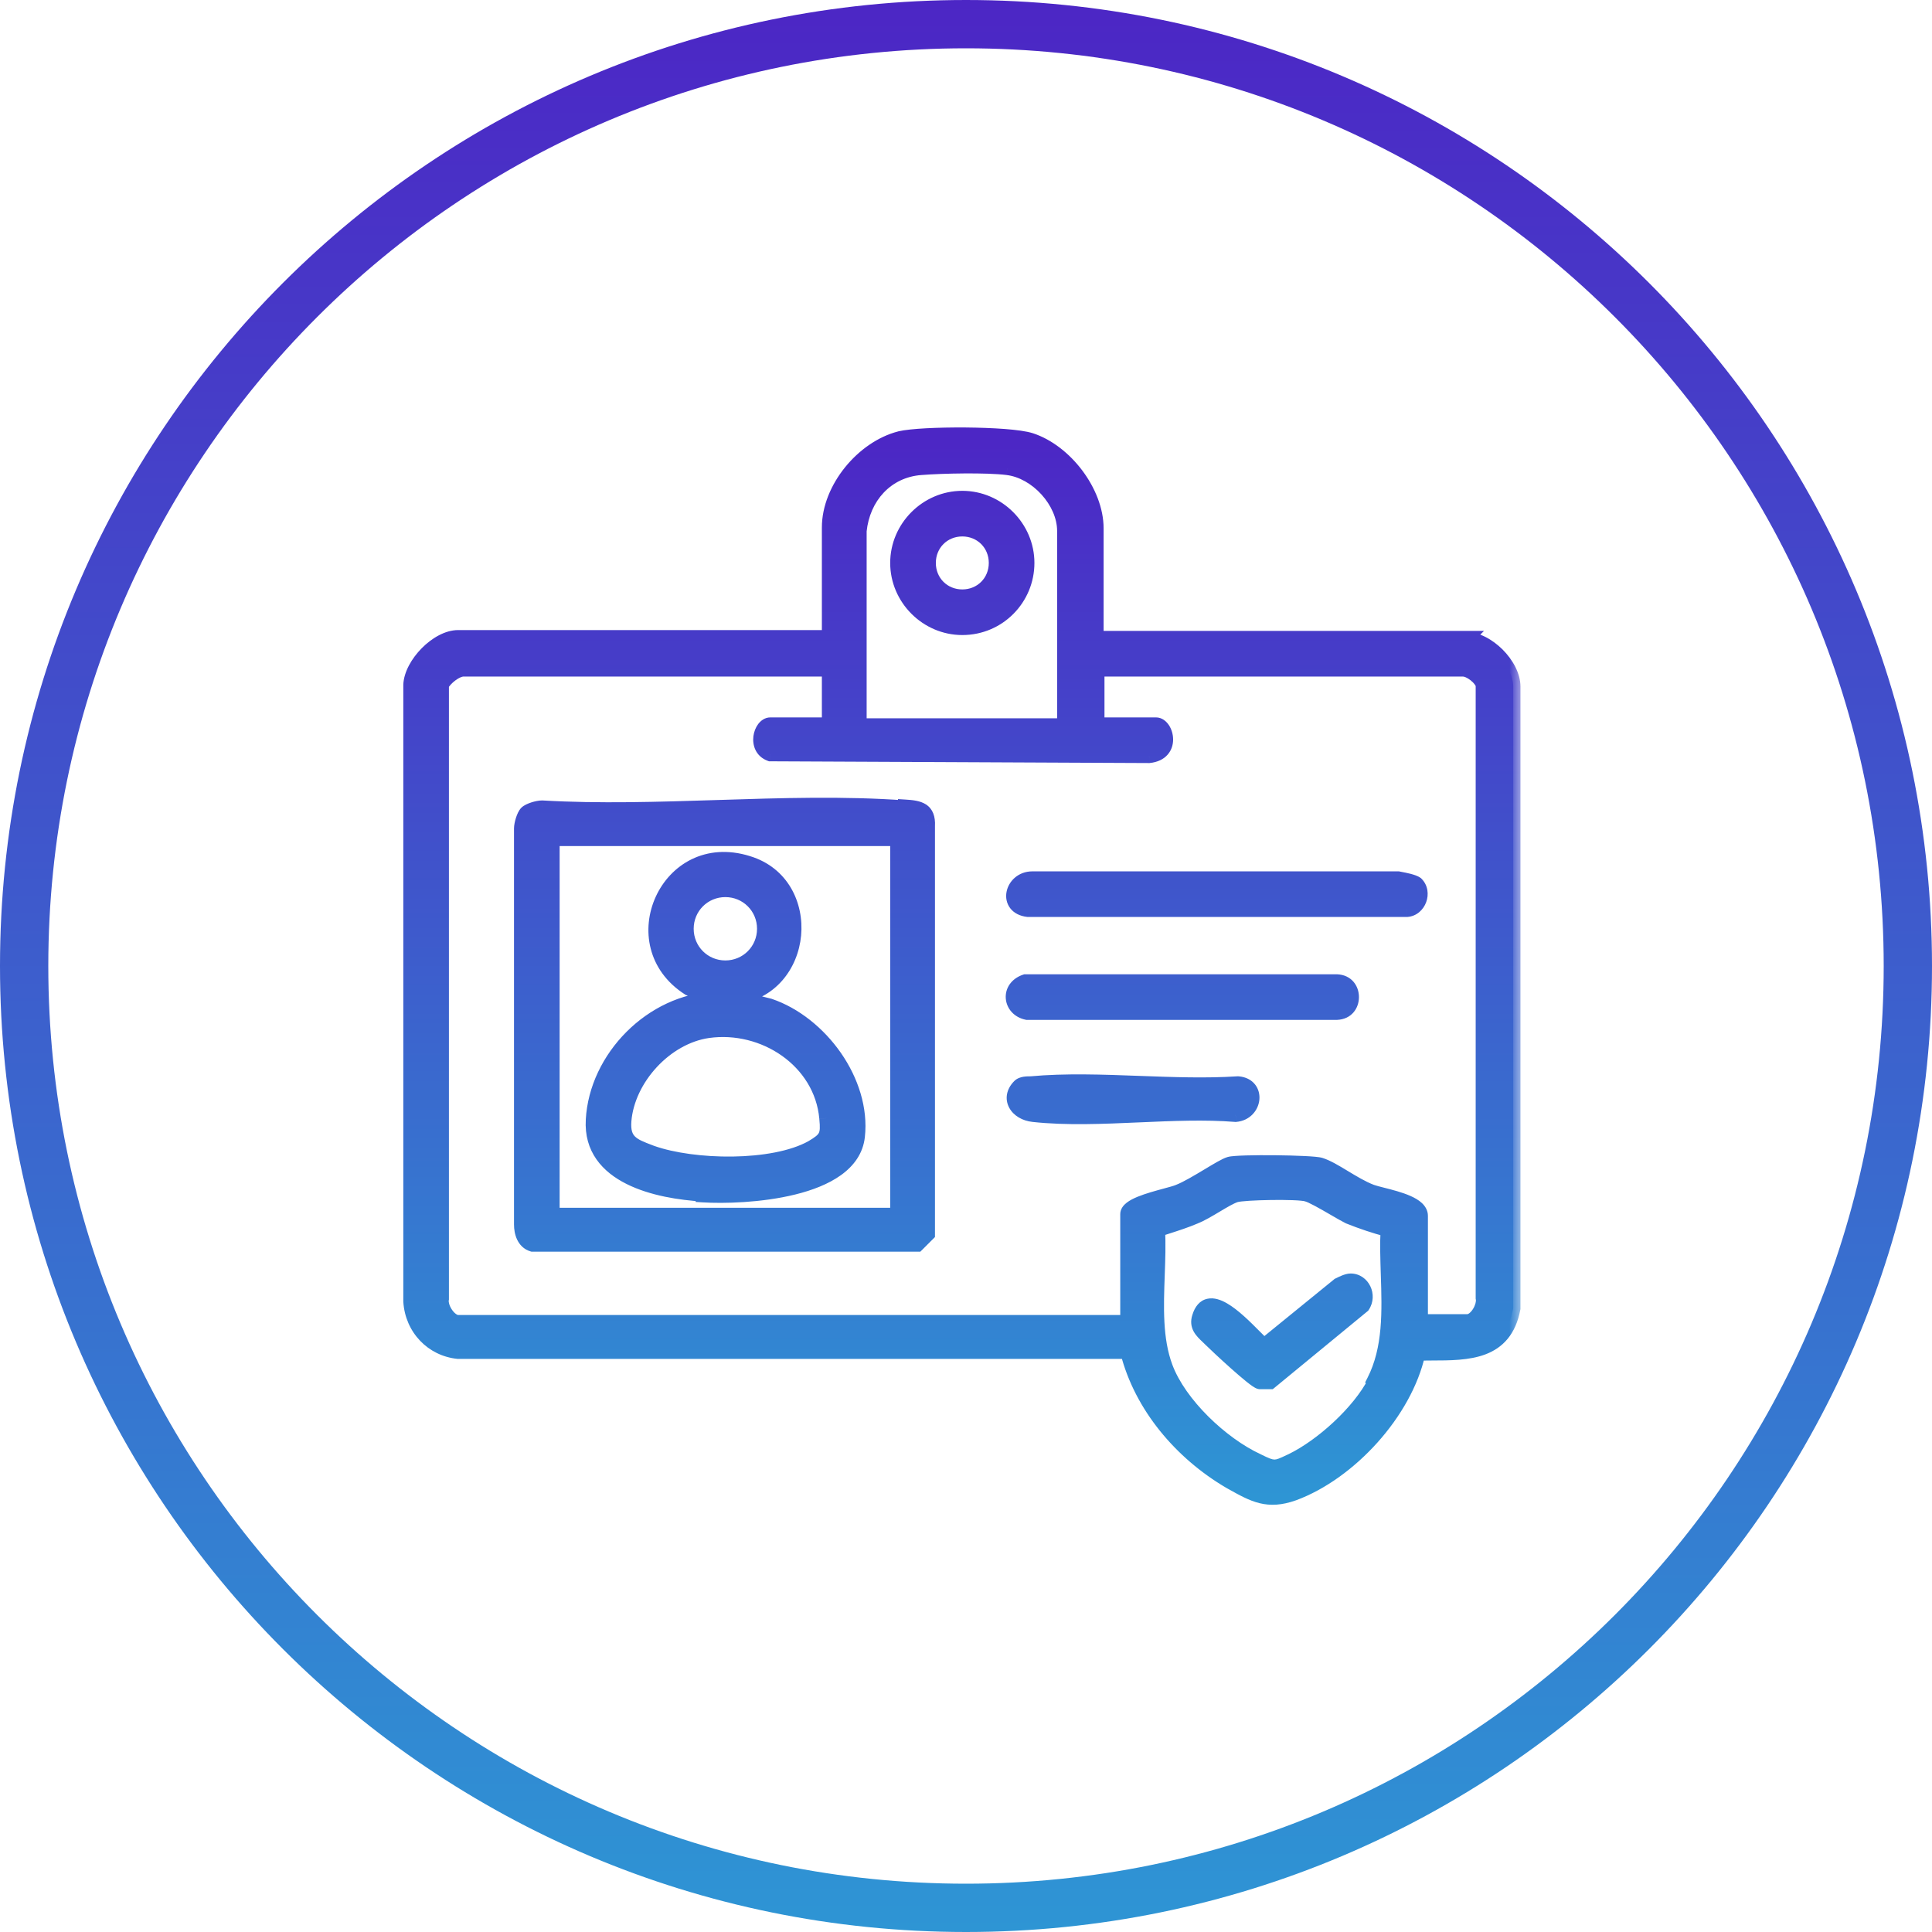
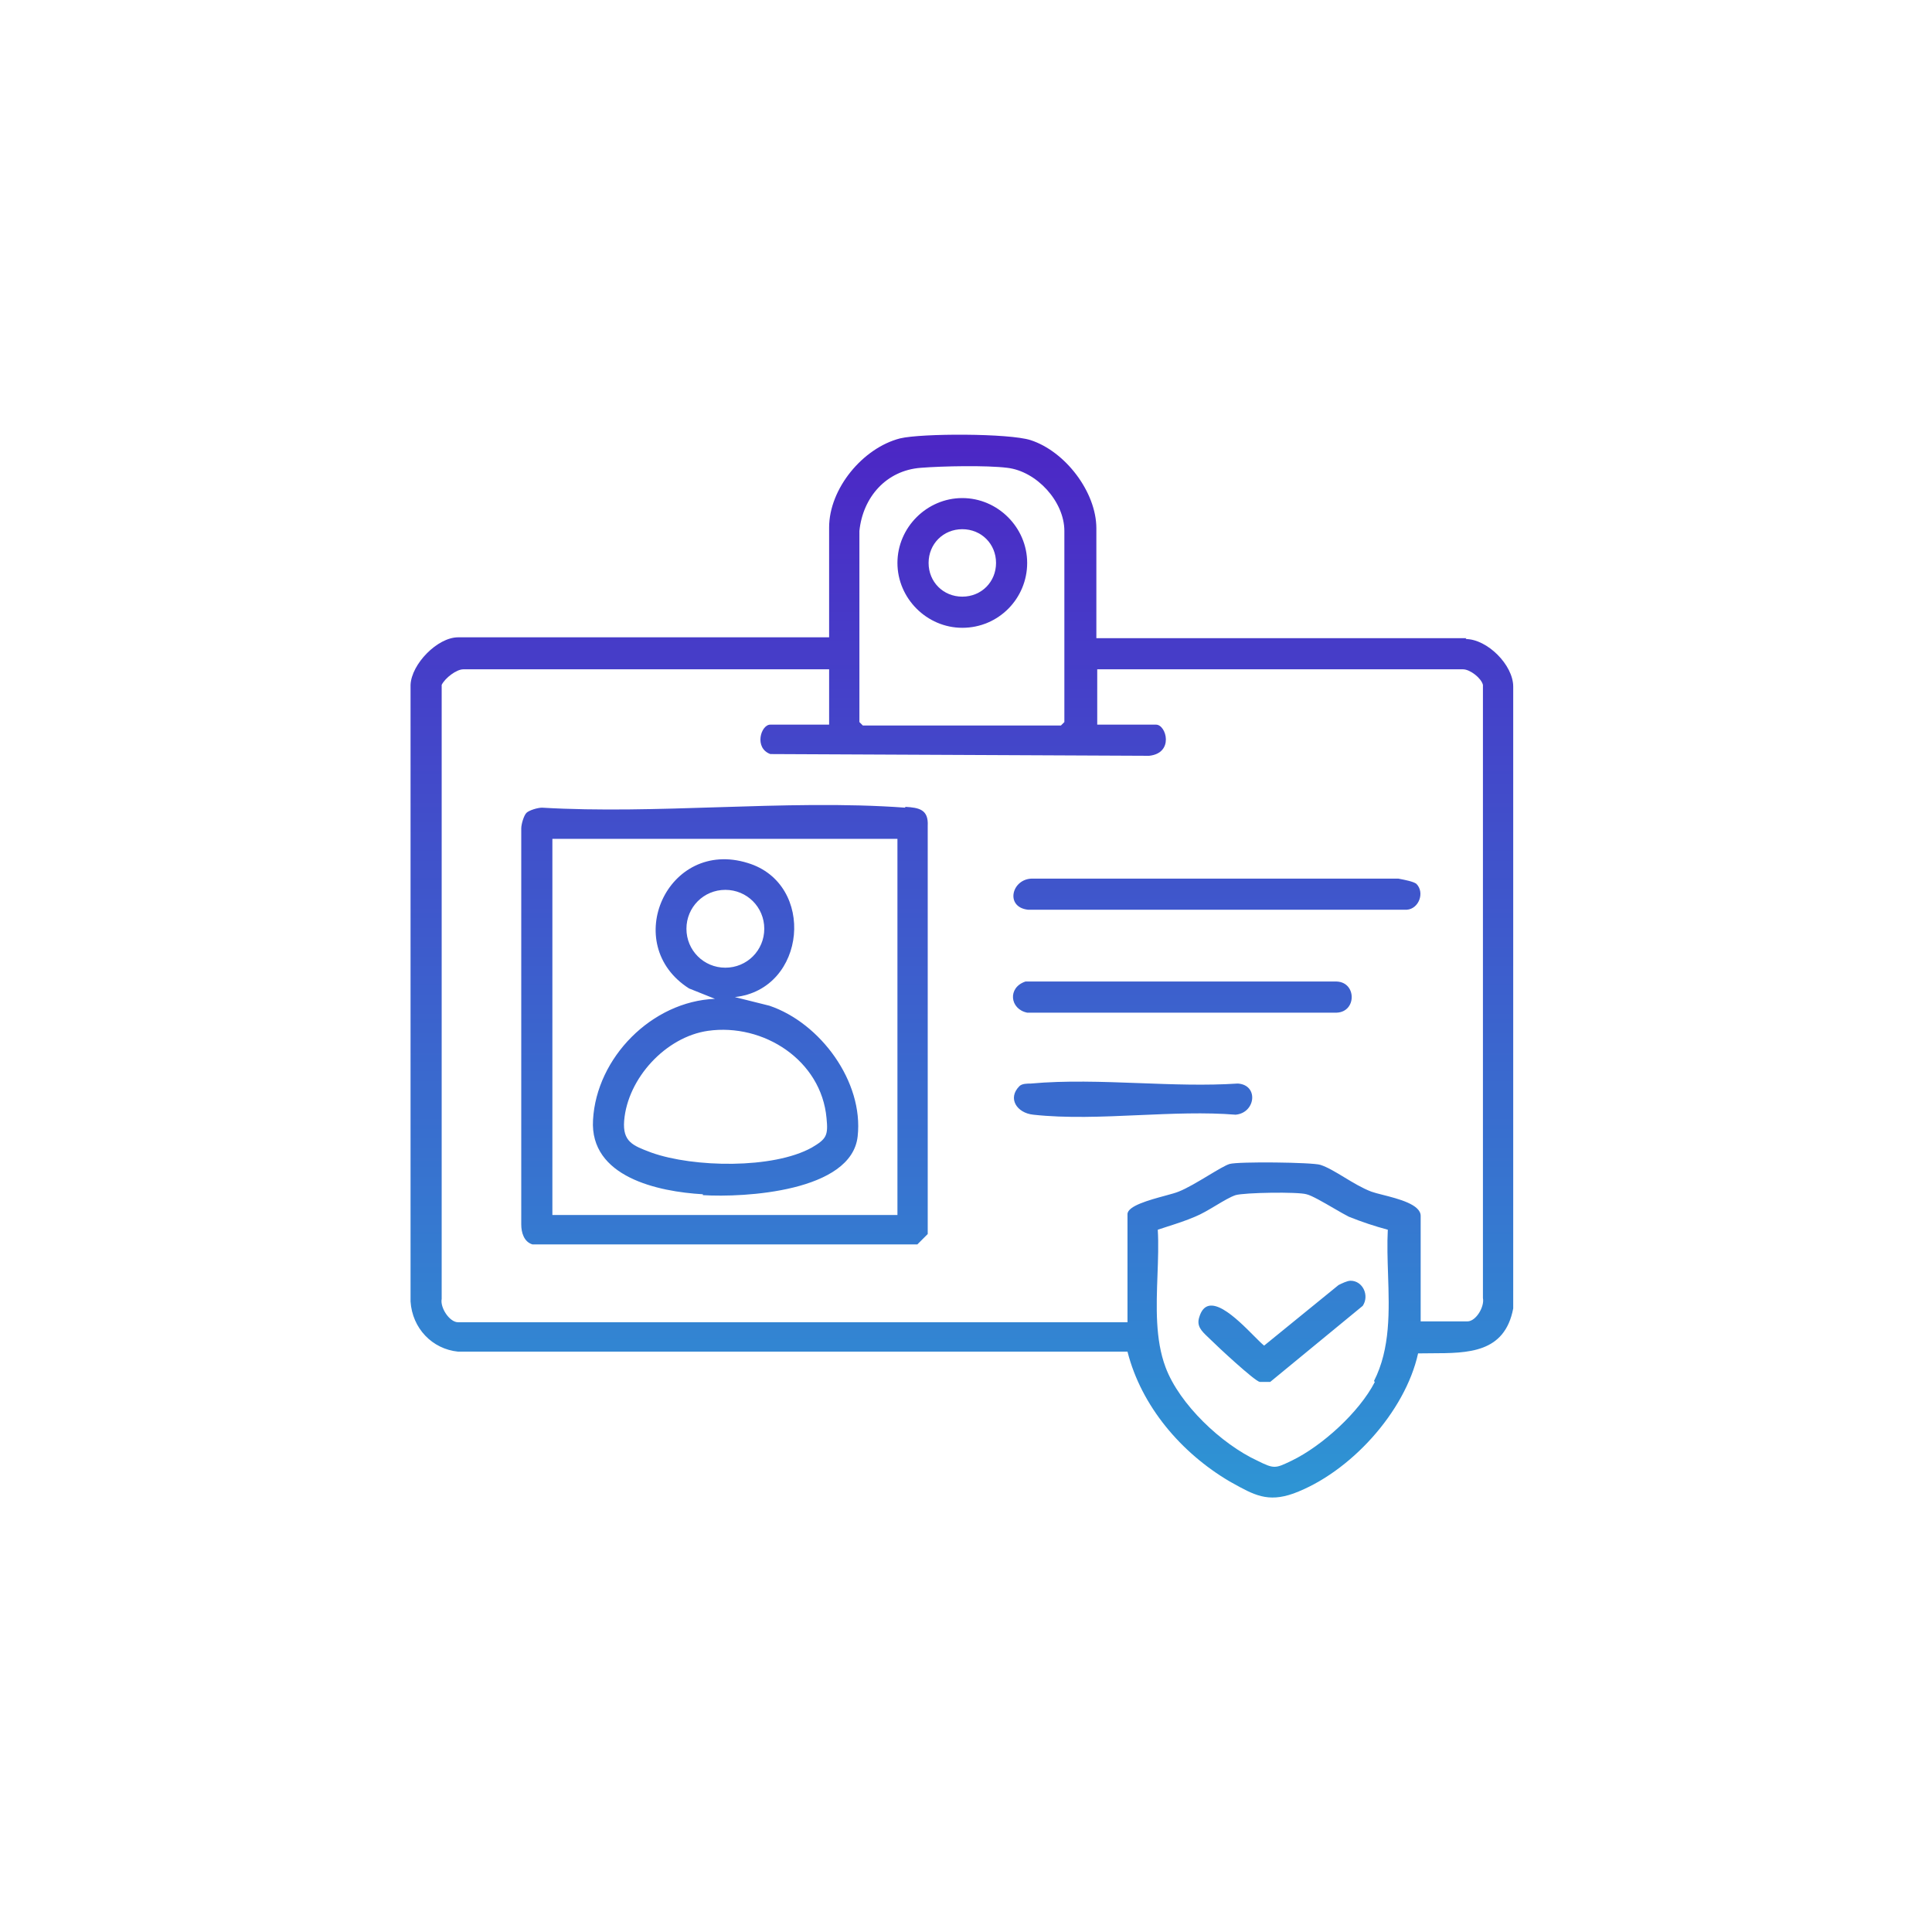
<svg xmlns="http://www.w3.org/2000/svg" width="80" height="80" viewBox="0 0 80 80" fill="none">
-   <path d="M79 40C79 61.539 61.539 79 40 79C18.461 79 1 61.539 1 40C1 18.461 18.461 1 40 1C61.539 1 79 18.461 79 40Z" stroke="url(#paint0_linear_488_10461)" stroke-width="2" />
  <mask id="path-2-outside-1_488_10461" maskUnits="userSpaceOnUse" x="16" y="17" width="47" height="46" fill="black">
-     <rect fill="white" x="16" y="17" width="47" height="46" />
-     <path fill-rule="evenodd" clip-rule="evenodd" d="M45.398 26.425H60.725L60.689 26.461C61.584 26.461 62.659 27.536 62.659 28.431V54.179C62.308 56.028 60.793 56.032 59.277 56.036C59.091 56.037 58.904 56.037 58.72 56.041C58.182 58.476 55.891 60.983 53.563 61.842C52.494 62.222 51.923 61.904 51.019 61.4L50.913 61.341C48.907 60.159 47.26 58.225 46.687 55.969H18.97C17.895 55.862 17.072 55.002 17 53.892V28.359C17.036 27.5 18.11 26.39 18.97 26.39H34.332V21.842C34.332 20.23 35.729 18.547 37.269 18.153C38.164 17.938 41.781 17.938 42.676 18.225C44.109 18.69 45.398 20.373 45.398 21.878V26.425ZM38.128 19.371C36.696 19.478 35.729 20.588 35.586 21.985V29.899L35.729 30.042H43.93L44.073 29.899V21.985C44.073 20.767 42.927 19.514 41.709 19.371C40.85 19.263 39.024 19.299 38.128 19.371ZM53.491 60.481C54.745 59.873 56.285 58.476 56.929 57.223L56.893 57.187C57.578 55.843 57.526 54.283 57.476 52.763C57.455 52.136 57.435 51.516 57.466 50.92C56.929 50.777 56.392 50.598 55.855 50.383C55.703 50.307 55.48 50.178 55.24 50.039C54.801 49.784 54.309 49.498 54.1 49.452C53.742 49.344 51.522 49.38 51.163 49.488C50.945 49.56 50.652 49.735 50.347 49.918L50.347 49.918C50.052 50.094 49.744 50.277 49.48 50.383C49.106 50.543 48.732 50.664 48.342 50.789L48.342 50.789C48.21 50.832 48.077 50.875 47.941 50.92C47.976 51.512 47.953 52.148 47.929 52.795C47.881 54.105 47.831 55.464 48.263 56.614C48.836 58.154 50.59 59.801 52.059 60.481C52.756 60.83 52.809 60.805 53.439 60.506L53.491 60.481ZM58.827 54.716H60.725H60.761C61.119 54.716 61.477 54.107 61.405 53.749V28.359C61.334 28.073 60.868 27.715 60.582 27.715H45.434V30.006H47.869C48.299 30.006 48.621 31.188 47.582 31.296L31.897 31.224C31.217 30.973 31.503 30.006 31.897 30.006H34.332V27.715H19.184C18.898 27.715 18.432 28.073 18.289 28.359V53.785C18.218 54.143 18.611 54.752 18.97 54.752H46.687V50.276C46.687 49.935 47.589 49.69 48.241 49.513L48.241 49.513C48.48 49.448 48.685 49.392 48.8 49.344C49.141 49.212 49.613 48.928 50.035 48.675C50.41 48.45 50.744 48.249 50.913 48.198C51.271 48.091 54.351 48.127 54.673 48.234C54.959 48.324 55.299 48.529 55.661 48.748C56.024 48.968 56.409 49.201 56.786 49.344C56.899 49.385 57.064 49.427 57.253 49.475L57.253 49.475C57.903 49.64 58.827 49.875 58.827 50.347V54.716ZM42.748 36.381H57.86H57.896C57.917 36.385 57.942 36.39 57.97 36.395C58.173 36.434 58.522 36.501 58.648 36.596C59.006 36.954 58.755 37.634 58.254 37.67H42.569C41.602 37.563 41.889 36.381 42.748 36.381ZM55.353 40.643H42.462C41.709 40.893 41.817 41.788 42.533 41.932H55.353C56.177 41.896 56.177 40.678 55.353 40.643ZM47.185 44.85H47.185H47.185H47.185H47.185C48.559 44.902 49.933 44.953 51.235 44.868H51.271C52.13 44.94 51.987 46.086 51.163 46.157C49.902 46.055 48.535 46.115 47.167 46.175H47.167C45.661 46.242 44.154 46.308 42.784 46.157C42.103 46.086 41.709 45.477 42.211 44.976C42.318 44.868 42.533 44.868 42.676 44.868C44.113 44.736 45.649 44.793 47.185 44.85H47.185H47.185H47.185H47.185ZM37.484 33.444C34.979 33.259 32.349 33.343 29.713 33.426C27.262 33.504 24.807 33.583 22.443 33.444C22.264 33.444 21.906 33.552 21.799 33.659C21.691 33.767 21.584 34.125 21.584 34.304V50.705C21.584 51.028 21.691 51.422 22.049 51.529H37.985L38.415 51.099V34.197C38.451 33.516 38.057 33.444 37.484 33.409V33.444ZM37.161 50.311H22.873V34.734H37.161V50.311ZM35.514 47.053C35.264 49.345 30.823 49.595 29.104 49.488V49.452C27.242 49.345 24.413 48.736 24.556 46.372C24.699 43.794 26.991 41.466 29.605 41.359L28.531 40.929C25.666 39.103 27.636 34.698 30.966 35.736C33.795 36.596 33.401 40.965 30.429 41.287L31.861 41.645C33.974 42.361 35.765 44.797 35.514 47.053ZM30.035 36.847C29.14 36.847 28.424 37.563 28.424 38.458C28.424 39.353 29.14 40.07 30.035 40.07C30.93 40.07 31.647 39.353 31.647 38.458C31.647 37.563 30.93 36.847 30.035 36.847ZM29.319 42.684C27.564 42.934 25.988 44.653 25.845 46.408C25.776 47.272 26.207 47.436 26.913 47.704L26.991 47.733C28.71 48.342 32.005 48.413 33.616 47.518C34.225 47.16 34.297 47.017 34.225 46.301C34.01 43.901 31.611 42.361 29.319 42.684ZM55.926 53.033C55.783 53.033 55.568 53.141 55.425 53.212L55.425 53.212L52.345 55.719C52.247 55.642 52.101 55.495 51.926 55.319L51.926 55.319C51.207 54.596 50.005 53.385 49.66 54.537C49.536 54.907 49.758 55.118 50.005 55.353C50.045 55.39 50.085 55.429 50.125 55.468C50.411 55.755 51.951 57.187 52.166 57.223H52.596L56.428 54.072C56.714 53.642 56.428 53.033 55.926 53.033ZM42.533 23.31C42.533 24.778 41.351 25.996 39.847 25.996C38.379 25.996 37.161 24.778 37.161 23.31C37.161 21.842 38.379 20.624 39.847 20.624C41.316 20.624 42.533 21.842 42.533 23.31ZM41.244 23.31C41.244 22.522 40.635 21.913 39.847 21.913C39.059 21.913 38.451 22.522 38.451 23.31C38.451 24.098 39.059 24.706 39.847 24.706C40.635 24.706 41.244 24.098 41.244 23.31Z" />
-   </mask>
+     </mask>
  <path fill-rule="evenodd" clip-rule="evenodd" d="M45.398 26.425H60.725L60.689 26.461C61.584 26.461 62.659 27.536 62.659 28.431V54.179C62.308 56.028 60.793 56.032 59.277 56.036C59.091 56.037 58.904 56.037 58.72 56.041C58.182 58.476 55.891 60.983 53.563 61.842C52.494 62.222 51.923 61.904 51.019 61.4L50.913 61.341C48.907 60.159 47.26 58.225 46.687 55.969H18.97C17.895 55.862 17.072 55.002 17 53.892V28.359C17.036 27.5 18.11 26.39 18.97 26.39H34.332V21.842C34.332 20.23 35.729 18.547 37.269 18.153C38.164 17.938 41.781 17.938 42.676 18.225C44.109 18.69 45.398 20.373 45.398 21.878V26.425ZM38.128 19.371C36.696 19.478 35.729 20.588 35.586 21.985V29.899L35.729 30.042H43.93L44.073 29.899V21.985C44.073 20.767 42.927 19.514 41.709 19.371C40.85 19.263 39.024 19.299 38.128 19.371ZM53.491 60.481C54.745 59.873 56.285 58.476 56.929 57.223L56.893 57.187C57.578 55.843 57.526 54.283 57.476 52.763C57.455 52.136 57.435 51.516 57.466 50.92C56.929 50.777 56.392 50.598 55.855 50.383C55.703 50.307 55.48 50.178 55.24 50.039C54.801 49.784 54.309 49.498 54.1 49.452C53.742 49.344 51.522 49.38 51.163 49.488C50.945 49.56 50.652 49.735 50.347 49.918L50.347 49.918C50.052 50.094 49.744 50.277 49.48 50.383C49.106 50.543 48.732 50.664 48.342 50.789L48.342 50.789C48.21 50.832 48.077 50.875 47.941 50.92C47.976 51.512 47.953 52.148 47.929 52.795C47.881 54.105 47.831 55.464 48.263 56.614C48.836 58.154 50.59 59.801 52.059 60.481C52.756 60.83 52.809 60.805 53.439 60.506L53.491 60.481ZM58.827 54.716H60.725H60.761C61.119 54.716 61.477 54.107 61.405 53.749V28.359C61.334 28.073 60.868 27.715 60.582 27.715H45.434V30.006H47.869C48.299 30.006 48.621 31.188 47.582 31.296L31.897 31.224C31.217 30.973 31.503 30.006 31.897 30.006H34.332V27.715H19.184C18.898 27.715 18.432 28.073 18.289 28.359V53.785C18.218 54.143 18.611 54.752 18.97 54.752H46.687V50.276C46.687 49.935 47.589 49.69 48.241 49.513L48.241 49.513C48.48 49.448 48.685 49.392 48.8 49.344C49.141 49.212 49.613 48.928 50.035 48.675C50.41 48.45 50.744 48.249 50.913 48.198C51.271 48.091 54.351 48.127 54.673 48.234C54.959 48.324 55.299 48.529 55.661 48.748C56.024 48.968 56.409 49.201 56.786 49.344C56.899 49.385 57.064 49.427 57.253 49.475L57.253 49.475C57.903 49.64 58.827 49.875 58.827 50.347V54.716ZM42.748 36.381H57.86H57.896C57.917 36.385 57.942 36.39 57.97 36.395C58.173 36.434 58.522 36.501 58.648 36.596C59.006 36.954 58.755 37.634 58.254 37.67H42.569C41.602 37.563 41.889 36.381 42.748 36.381ZM55.353 40.643H42.462C41.709 40.893 41.817 41.788 42.533 41.932H55.353C56.177 41.896 56.177 40.678 55.353 40.643ZM47.185 44.85H47.185H47.185H47.185H47.185C48.559 44.902 49.933 44.953 51.235 44.868H51.271C52.13 44.94 51.987 46.086 51.163 46.157C49.902 46.055 48.535 46.115 47.167 46.175H47.167C45.661 46.242 44.154 46.308 42.784 46.157C42.103 46.086 41.709 45.477 42.211 44.976C42.318 44.868 42.533 44.868 42.676 44.868C44.113 44.736 45.649 44.793 47.185 44.85H47.185H47.185H47.185H47.185ZM37.484 33.444C34.979 33.259 32.349 33.343 29.713 33.426C27.262 33.504 24.807 33.583 22.443 33.444C22.264 33.444 21.906 33.552 21.799 33.659C21.691 33.767 21.584 34.125 21.584 34.304V50.705C21.584 51.028 21.691 51.422 22.049 51.529H37.985L38.415 51.099V34.197C38.451 33.516 38.057 33.444 37.484 33.409V33.444ZM37.161 50.311H22.873V34.734H37.161V50.311ZM35.514 47.053C35.264 49.345 30.823 49.595 29.104 49.488V49.452C27.242 49.345 24.413 48.736 24.556 46.372C24.699 43.794 26.991 41.466 29.605 41.359L28.531 40.929C25.666 39.103 27.636 34.698 30.966 35.736C33.795 36.596 33.401 40.965 30.429 41.287L31.861 41.645C33.974 42.361 35.765 44.797 35.514 47.053ZM30.035 36.847C29.14 36.847 28.424 37.563 28.424 38.458C28.424 39.353 29.14 40.07 30.035 40.07C30.93 40.07 31.647 39.353 31.647 38.458C31.647 37.563 30.93 36.847 30.035 36.847ZM29.319 42.684C27.564 42.934 25.988 44.653 25.845 46.408C25.776 47.272 26.207 47.436 26.913 47.704L26.991 47.733C28.71 48.342 32.005 48.413 33.616 47.518C34.225 47.16 34.297 47.017 34.225 46.301C34.01 43.901 31.611 42.361 29.319 42.684ZM55.926 53.033C55.783 53.033 55.568 53.141 55.425 53.212L55.425 53.212L52.345 55.719C52.247 55.642 52.101 55.495 51.926 55.319L51.926 55.319C51.207 54.596 50.005 53.385 49.66 54.537C49.536 54.907 49.758 55.118 50.005 55.353C50.045 55.39 50.085 55.429 50.125 55.468C50.411 55.755 51.951 57.187 52.166 57.223H52.596L56.428 54.072C56.714 53.642 56.428 53.033 55.926 53.033ZM42.533 23.31C42.533 24.778 41.351 25.996 39.847 25.996C38.379 25.996 37.161 24.778 37.161 23.31C37.161 21.842 38.379 20.624 39.847 20.624C41.316 20.624 42.533 21.842 42.533 23.31ZM41.244 23.31C41.244 22.522 40.635 21.913 39.847 21.913C39.059 21.913 38.451 22.522 38.451 23.31C38.451 24.098 39.059 24.706 39.847 24.706C40.635 24.706 41.244 24.098 41.244 23.31Z" fill="url(#paint1_linear_488_10461)" />
-   <path d="M60.725 26.425L60.937 26.638L61.449 26.125H60.725V26.425ZM45.398 26.425H45.098V26.726H45.398V26.425ZM60.689 26.461L60.477 26.249L59.965 26.761H60.689V26.461ZM62.659 54.179L62.953 54.235L62.959 54.207V54.179H62.659ZM59.277 56.036L59.276 55.736L59.276 55.736L59.277 56.036ZM58.72 56.041L58.713 55.741L58.477 55.746L58.427 55.976L58.72 56.041ZM53.563 61.842L53.663 62.125L53.667 62.124L53.563 61.842ZM51.019 61.4L51.165 61.138L51.164 61.138L51.019 61.4ZM50.913 61.341L50.761 61.599L50.767 61.603L50.913 61.341ZM46.687 55.969L46.978 55.895L46.92 55.669H46.687V55.969ZM18.97 55.969L18.94 56.268L18.955 56.269H18.97V55.969ZM17 53.892H16.7V53.902L16.701 53.912L17 53.892ZM17 28.359L16.7 28.347V28.359H17ZM34.332 26.39V26.69H34.632V26.39H34.332ZM37.269 18.153L37.199 17.861L37.195 17.863L37.269 18.153ZM42.676 18.225L42.769 17.939L42.768 17.939L42.676 18.225ZM35.586 21.985L35.287 21.954L35.286 21.97V21.985H35.586ZM38.128 19.371L38.151 19.67L38.152 19.67L38.128 19.371ZM35.586 29.899H35.286V30.023L35.374 30.111L35.586 29.899ZM35.729 30.042L35.517 30.255L35.605 30.342H35.729V30.042ZM43.93 30.042V30.342H44.054L44.142 30.255L43.93 30.042ZM44.073 29.899L44.285 30.111L44.373 30.023V29.899H44.073ZM41.709 19.371L41.672 19.668L41.674 19.669L41.709 19.371ZM56.929 57.223L57.196 57.36L57.296 57.165L57.141 57.011L56.929 57.223ZM53.491 60.481L53.62 60.753L53.622 60.751L53.491 60.481ZM56.893 57.187L56.626 57.051L56.527 57.245L56.681 57.399L56.893 57.187ZM57.476 52.763L57.176 52.773L57.176 52.773L57.476 52.763ZM57.466 50.92L57.766 50.936L57.779 50.693L57.544 50.63L57.466 50.92ZM55.855 50.383L55.721 50.651L55.732 50.657L55.743 50.661L55.855 50.383ZM55.24 50.039L55.391 49.779L55.391 49.779L55.24 50.039ZM54.1 49.452L54.014 49.739L54.024 49.742L54.035 49.745L54.1 49.452ZM51.163 49.488L51.077 49.2L51.069 49.203L51.163 49.488ZM50.347 49.918L50.193 49.66L50.179 49.668L50.167 49.678L50.347 49.918ZM50.347 49.918L50.501 50.175L50.514 50.167L50.527 50.158L50.347 49.918ZM49.48 50.383L49.369 50.104L49.362 50.107L49.48 50.383ZM48.342 50.789L48.25 50.504L48.24 50.507L48.231 50.511L48.342 50.789ZM48.342 50.789L48.434 51.075L48.444 51.072L48.454 51.068L48.342 50.789ZM47.941 50.92L47.846 50.636L47.627 50.708L47.641 50.938L47.941 50.92ZM47.929 52.795L47.629 52.785L47.629 52.785L47.929 52.795ZM48.263 56.614L48.544 56.509L48.544 56.509L48.263 56.614ZM52.059 60.481L52.193 60.213L52.185 60.209L52.059 60.481ZM53.439 60.506L53.31 60.235L53.31 60.235L53.439 60.506ZM58.827 54.716H58.527V55.016H58.827V54.716ZM61.405 53.749H61.105V53.779L61.111 53.808L61.405 53.749ZM61.405 28.359H61.705V28.322L61.696 28.287L61.405 28.359ZM45.434 27.715V27.415H45.134V27.715H45.434ZM45.434 30.006H45.134V30.306H45.434V30.006ZM47.582 31.296L47.581 31.596L47.597 31.596L47.613 31.594L47.582 31.296ZM31.897 31.224L31.794 31.506L31.843 31.524L31.896 31.524L31.897 31.224ZM34.332 30.006V30.306H34.632V30.006H34.332ZM34.332 27.715H34.632V27.415H34.332V27.715ZM18.289 28.359L18.021 28.225L17.989 28.288V28.359H18.289ZM18.289 53.785L18.583 53.844L18.589 53.815V53.785H18.289ZM46.687 54.752V55.052H46.987V54.752H46.687ZM48.241 49.513L48.32 49.802L48.328 49.8L48.336 49.797L48.241 49.513ZM48.241 49.513L48.162 49.223L48.154 49.226L48.146 49.228L48.241 49.513ZM48.8 49.344L48.691 49.065L48.685 49.068L48.8 49.344ZM50.035 48.675L50.19 48.932L50.19 48.932L50.035 48.675ZM50.913 48.198L50.999 48.486L50.999 48.486L50.913 48.198ZM54.673 48.234L54.578 48.519L54.584 48.521L54.673 48.234ZM55.661 48.748L55.505 49.005L55.505 49.005L55.661 48.748ZM56.786 49.344L56.679 49.625L56.685 49.627L56.786 49.344ZM57.253 49.475L57.348 49.19L57.338 49.187L57.327 49.184L57.253 49.475ZM57.253 49.475L57.158 49.76L57.169 49.763L57.179 49.766L57.253 49.475ZM57.896 36.381L57.955 36.087L57.926 36.081H57.896V36.381ZM57.97 36.395L58.026 36.101L58.026 36.101L57.97 36.395ZM58.648 36.596L58.86 36.384L58.845 36.368L58.828 36.356L58.648 36.596ZM58.254 37.67V37.97H58.265L58.276 37.969L58.254 37.67ZM42.569 37.67L42.536 37.968L42.552 37.97H42.569V37.67ZM42.462 40.643V40.343H42.413L42.367 40.358L42.462 40.643ZM55.353 40.643L55.367 40.343H55.353V40.643ZM42.533 41.932L42.474 42.226L42.503 42.232H42.533V41.932ZM55.353 41.932V42.232L55.366 42.231L55.353 41.932ZM47.185 44.85L47.196 44.55H47.185V44.85ZM51.235 44.868V44.568H51.225L51.216 44.569L51.235 44.868ZM51.271 44.868L51.296 44.569L51.283 44.568H51.271V44.868ZM51.163 46.157L51.139 46.456L51.164 46.459L51.19 46.456L51.163 46.157ZM47.167 46.175V46.476L47.18 46.475L47.167 46.175ZM47.167 46.175V45.875L47.154 45.876L47.167 46.175ZM42.784 46.157L42.816 45.859L42.815 45.859L42.784 46.157ZM42.676 44.868V45.168H42.69L42.704 45.167L42.676 44.868ZM47.185 44.85L47.174 45.151H47.185V44.85ZM29.713 33.426L29.723 33.726L29.723 33.726L29.713 33.426ZM37.484 33.444L37.462 33.744L37.784 33.767V33.444H37.484ZM22.443 33.444L22.461 33.145L22.452 33.145H22.443V33.444ZM21.799 33.659L22.011 33.871L22.011 33.871L21.799 33.659ZM22.049 51.529L21.963 51.816L22.005 51.829H22.049V51.529ZM37.985 51.529V51.829H38.109L38.197 51.741L37.985 51.529ZM38.415 51.099L38.627 51.311L38.715 51.224V51.099H38.415ZM38.415 34.197L38.115 34.181L38.115 34.189V34.197H38.415ZM37.484 33.409L37.502 33.109L37.184 33.089V33.409H37.484ZM22.873 50.311H22.573V50.611H22.873V50.311ZM37.161 50.311V50.611H37.462V50.311H37.161ZM22.873 34.734V34.434H22.573V34.734H22.873ZM37.161 34.734H37.462V34.434H37.161V34.734ZM29.104 49.488H28.804V49.77L29.085 49.787L29.104 49.488ZM35.514 47.053L35.216 47.02L35.216 47.02L35.514 47.053ZM29.104 49.452H29.404V49.169L29.121 49.153L29.104 49.452ZM24.556 46.372L24.855 46.391L24.856 46.389L24.556 46.372ZM29.605 41.359L29.618 41.658L29.717 41.08L29.605 41.359ZM28.531 40.929L28.37 41.182L28.393 41.197L28.42 41.208L28.531 40.929ZM30.966 35.736L30.877 36.023L30.879 36.023L30.966 35.736ZM30.429 41.287L30.397 40.989L30.356 41.578L30.429 41.287ZM31.861 41.645L31.958 41.361L31.946 41.357L31.934 41.354L31.861 41.645ZM25.845 46.408L25.546 46.384L25.546 46.384L25.845 46.408ZM29.319 42.684L29.277 42.387L29.276 42.387L29.319 42.684ZM26.913 47.704L27.02 47.423L27.02 47.423L26.913 47.704ZM26.991 47.733L26.885 48.014L26.891 48.016L26.991 47.733ZM33.616 47.518L33.762 47.781L33.768 47.777L33.616 47.518ZM34.225 46.301L33.926 46.328L33.926 46.331L34.225 46.301ZM55.425 53.212L55.543 53.488L55.551 53.484L55.559 53.481L55.425 53.212ZM55.425 53.212L55.307 52.937L55.268 52.953L55.236 52.98L55.425 53.212ZM52.345 55.719L52.16 55.955L52.349 56.103L52.535 55.952L52.345 55.719ZM51.926 55.319L52.139 55.107L52.138 55.106L51.926 55.319ZM51.926 55.319L51.713 55.53L51.714 55.531L51.926 55.319ZM49.66 54.537L49.944 54.632L49.947 54.623L49.66 54.537ZM50.005 55.353L49.799 55.57L49.799 55.57L50.005 55.353ZM50.125 55.468L49.913 55.681L49.913 55.681L50.125 55.468ZM52.166 57.223L52.117 57.519L52.141 57.523H52.166V57.223ZM52.596 57.223V57.523H52.703L52.786 57.455L52.596 57.223ZM56.428 54.072L56.618 54.303L56.653 54.275L56.677 54.238L56.428 54.072ZM60.725 26.125H45.398V26.726H60.725V26.125ZM60.901 26.673L60.937 26.638L60.513 26.213L60.477 26.249L60.901 26.673ZM62.959 28.431C62.959 27.874 62.633 27.31 62.222 26.898C61.81 26.487 61.246 26.161 60.689 26.161V26.761C61.027 26.761 61.448 26.973 61.798 27.323C62.147 27.672 62.359 28.093 62.359 28.431H62.959ZM62.959 54.179V28.431H62.359V54.179H62.959ZM59.278 56.336C60.02 56.334 60.838 56.336 61.512 56.08C61.857 55.949 62.173 55.747 62.427 55.44C62.68 55.133 62.858 54.736 62.953 54.235L62.364 54.123C62.284 54.546 62.141 54.843 61.964 55.058C61.788 55.271 61.565 55.418 61.298 55.519C60.748 55.728 60.05 55.734 59.276 55.736L59.278 56.336ZM58.726 56.341C58.907 56.337 59.091 56.337 59.278 56.336L59.276 55.736C59.09 55.737 58.901 55.737 58.713 55.741L58.726 56.341ZM53.667 62.124C54.885 61.674 56.079 60.8 57.036 59.733C57.992 58.666 58.73 57.386 59.013 56.106L58.427 55.976C58.172 57.132 57.495 58.322 56.589 59.332C55.684 60.342 54.568 61.151 53.459 61.561L53.667 62.124ZM50.873 61.662C51.315 61.909 51.721 62.137 52.158 62.244C52.612 62.355 53.082 62.331 53.663 62.125L53.462 61.56C52.975 61.733 52.624 61.74 52.3 61.661C51.958 61.577 51.626 61.395 51.165 61.138L50.873 61.662ZM50.767 61.603L50.873 61.662L51.164 61.138L51.059 61.079L50.767 61.603ZM46.396 56.043C46.992 58.39 48.699 60.385 50.761 61.599L51.065 61.083C49.116 59.934 47.528 58.06 46.978 55.895L46.396 56.043ZM18.97 56.269H46.687V55.669H18.97V56.269ZM16.701 53.912C16.781 55.164 17.715 56.145 18.94 56.268L18.999 55.671C18.075 55.578 17.362 54.841 17.299 53.873L16.701 53.912ZM16.7 28.359V53.892H17.3V28.359H16.7ZM18.97 26.09C18.425 26.09 17.869 26.43 17.463 26.841C17.055 27.254 16.723 27.813 16.7 28.347L17.3 28.372C17.313 28.046 17.536 27.621 17.889 27.263C18.244 26.904 18.655 26.69 18.97 26.69V26.09ZM34.332 26.09H18.97V26.69H34.332V26.09ZM34.032 21.842V26.39H34.632V21.842H34.032ZM37.195 17.863C36.35 18.078 35.564 18.641 34.99 19.352C34.416 20.064 34.032 20.952 34.032 21.842H34.632C34.632 21.12 34.947 20.361 35.457 19.729C35.966 19.098 36.648 18.622 37.343 18.444L37.195 17.863ZM42.768 17.939C42.507 17.855 42.081 17.8 41.603 17.763C41.115 17.726 40.544 17.706 39.975 17.701C39.406 17.697 38.836 17.708 38.349 17.734C37.871 17.76 37.452 17.801 37.199 17.861L37.339 18.445C37.533 18.398 37.903 18.359 38.382 18.333C38.853 18.308 39.411 18.297 39.97 18.301C40.529 18.305 41.086 18.325 41.557 18.362C42.036 18.399 42.398 18.451 42.585 18.511L42.768 17.939ZM45.698 21.878C45.698 21.044 45.343 20.186 44.814 19.481C44.285 18.777 43.556 18.195 42.769 17.939L42.584 18.51C43.229 18.72 43.861 19.213 44.334 19.842C44.808 20.472 45.098 21.207 45.098 21.878H45.698ZM45.698 26.425V21.878H45.098V26.425H45.698ZM35.884 22.015C36.015 20.74 36.885 19.765 38.151 19.67L38.106 19.072C36.507 19.192 35.443 20.436 35.287 21.954L35.884 22.015ZM35.886 29.899V21.985H35.286V29.899H35.886ZM35.941 29.83L35.798 29.687L35.374 30.111L35.517 30.255L35.941 29.83ZM43.93 29.742H35.729V30.342H43.93V29.742ZM43.861 29.687L43.718 29.83L44.142 30.255L44.285 30.111L43.861 29.687ZM43.773 21.985V29.899H44.373V21.985H43.773ZM41.674 19.669C42.196 19.73 42.725 20.035 43.126 20.477C43.527 20.919 43.773 21.468 43.773 21.985H44.373C44.373 21.285 44.046 20.598 43.57 20.073C43.094 19.548 42.44 19.155 41.745 19.073L41.674 19.669ZM38.152 19.67C39.04 19.599 40.843 19.565 41.672 19.668L41.747 19.073C40.857 18.962 39.007 19 38.105 19.072L38.152 19.67ZM56.662 57.086C56.361 57.672 55.84 58.307 55.233 58.875C54.628 59.441 53.954 59.923 53.36 60.212L53.622 60.751C54.282 60.431 55.005 59.91 55.643 59.313C56.281 58.717 56.853 58.027 57.196 57.36L56.662 57.086ZM56.681 57.399L56.717 57.435L57.141 57.011L57.105 56.975L56.681 57.399ZM57.176 52.773C57.227 54.31 57.269 55.788 56.626 57.051L57.161 57.323C57.886 55.898 57.826 54.257 57.776 52.753L57.176 52.773ZM57.167 50.904C57.135 51.515 57.156 52.148 57.176 52.773L57.776 52.753C57.755 52.123 57.735 51.517 57.766 50.936L57.167 50.904ZM55.743 50.661C56.291 50.881 56.84 51.063 57.389 51.21L57.544 50.63C57.018 50.49 56.493 50.315 55.966 50.104L55.743 50.661ZM55.09 50.298C55.325 50.435 55.558 50.57 55.721 50.651L55.989 50.115C55.847 50.044 55.634 49.92 55.391 49.779L55.09 50.298ZM54.035 49.745C54.092 49.757 54.231 49.819 54.442 49.932C54.641 50.038 54.869 50.17 55.09 50.298L55.391 49.779C55.173 49.653 54.935 49.515 54.725 49.403C54.529 49.297 54.316 49.193 54.165 49.159L54.035 49.745ZM51.25 49.775C51.3 49.76 51.469 49.738 51.742 49.721C52 49.705 52.317 49.694 52.636 49.689C52.955 49.685 53.272 49.687 53.529 49.697C53.658 49.702 53.769 49.708 53.857 49.717C53.952 49.726 54 49.735 54.014 49.739L54.186 49.164C54.111 49.142 54.011 49.129 53.914 49.119C53.811 49.11 53.687 49.102 53.552 49.097C53.281 49.087 52.953 49.085 52.628 49.089C52.302 49.094 51.974 49.105 51.704 49.122C51.449 49.138 51.206 49.162 51.077 49.2L51.25 49.775ZM50.501 50.175C50.819 49.985 51.078 49.832 51.258 49.772L51.069 49.203C50.812 49.289 50.486 49.485 50.193 49.66L50.501 50.175ZM50.527 50.158L50.527 50.158L50.167 49.678L50.167 49.678L50.527 50.158ZM49.592 50.661C49.883 50.545 50.212 50.347 50.501 50.175L50.193 49.66C49.891 49.84 49.606 50.009 49.369 50.104L49.592 50.661ZM48.434 51.075C48.822 50.95 49.209 50.825 49.599 50.659L49.362 50.107C49.003 50.261 48.642 50.378 48.25 50.504L48.434 51.075ZM48.454 51.068L48.454 51.068L48.231 50.511L48.231 50.511L48.454 51.068ZM48.035 51.205C48.17 51.16 48.302 51.117 48.434 51.075L48.25 50.504C48.119 50.546 47.983 50.59 47.846 50.636L48.035 51.205ZM48.229 52.806C48.252 52.162 48.277 51.512 48.24 50.902L47.641 50.938C47.676 51.513 47.653 52.134 47.629 52.785L48.229 52.806ZM48.544 56.509C48.138 55.425 48.181 54.131 48.229 52.806L47.629 52.785C47.582 54.079 47.526 55.502 47.982 56.719L48.544 56.509ZM52.185 60.209C51.489 59.887 50.711 59.327 50.036 58.657C49.361 57.986 48.81 57.225 48.544 56.509L47.982 56.719C48.288 57.543 48.902 58.376 49.614 59.083C50.327 59.792 51.161 60.396 51.933 60.754L52.185 60.209ZM53.31 60.235C52.97 60.397 52.87 60.437 52.774 60.437C52.679 60.437 52.558 60.396 52.193 60.213L51.925 60.75C52.257 60.916 52.511 61.037 52.774 61.037C53.036 61.037 53.277 60.915 53.568 60.777L53.31 60.235ZM53.363 60.211L53.31 60.235L53.568 60.777L53.62 60.753L53.363 60.211ZM60.725 54.416H58.827V55.016H60.725V54.416ZM60.761 54.416H60.725V55.016H60.761V54.416ZM61.111 53.808C61.126 53.881 61.095 54.042 60.991 54.206C60.943 54.281 60.89 54.34 60.842 54.376C60.792 54.414 60.765 54.416 60.761 54.416V55.016C60.936 55.016 61.088 54.942 61.204 54.855C61.321 54.766 61.42 54.65 61.497 54.528C61.644 54.298 61.757 53.975 61.7 53.69L61.111 53.808ZM61.105 28.359V53.749H61.705V28.359H61.105ZM60.582 28.015C60.625 28.015 60.748 28.055 60.89 28.166C61.032 28.277 61.103 28.386 61.114 28.432L61.696 28.287C61.636 28.046 61.438 27.833 61.258 27.693C61.078 27.553 60.825 27.415 60.582 27.415V28.015ZM45.434 28.015H60.582V27.415H45.434V28.015ZM45.734 30.006V27.715H45.134V30.006H45.734ZM47.869 29.706H45.434V30.306H47.869V29.706ZM47.613 31.594C47.932 31.561 48.184 31.44 48.352 31.245C48.519 31.053 48.579 30.819 48.576 30.607C48.573 30.397 48.509 30.189 48.402 30.027C48.3 29.874 48.119 29.706 47.869 29.706V30.306C47.833 30.306 47.854 30.287 47.901 30.358C47.943 30.421 47.975 30.516 47.976 30.615C47.978 30.712 47.951 30.793 47.899 30.852C47.85 30.909 47.752 30.977 47.552 30.997L47.613 31.594ZM31.896 31.524L47.581 31.596L47.584 30.996L31.899 30.924L31.896 31.524ZM31.897 29.706C31.67 29.706 31.5 29.844 31.396 29.98C31.29 30.121 31.221 30.3 31.197 30.482C31.149 30.851 31.285 31.318 31.794 31.506L32.001 30.943C31.83 30.879 31.769 30.738 31.792 30.56C31.804 30.47 31.838 30.391 31.875 30.343C31.915 30.29 31.928 30.306 31.897 30.306V29.706ZM34.332 29.706H31.897V30.306H34.332V29.706ZM34.032 27.715V30.006H34.632V27.715H34.032ZM19.184 28.015H34.332V27.415H19.184V28.015ZM18.558 28.493C18.6 28.408 18.712 28.281 18.861 28.171C19.018 28.055 19.14 28.015 19.184 28.015V27.415C18.942 27.415 18.689 27.553 18.505 27.688C18.314 27.829 18.121 28.024 18.021 28.225L18.558 28.493ZM18.589 53.785V28.359H17.989V53.785H18.589ZM18.97 54.452C18.964 54.452 18.933 54.448 18.879 54.408C18.826 54.37 18.768 54.31 18.716 54.234C18.602 54.066 18.57 53.909 18.583 53.844L17.995 53.726C17.936 54.019 18.066 54.345 18.22 54.572C18.303 54.692 18.406 54.807 18.526 54.894C18.643 54.979 18.796 55.052 18.97 55.052V54.452ZM46.687 54.452H18.97V55.052H46.687V54.452ZM46.387 50.276V54.752H46.987V50.276H46.387ZM48.162 49.223C47.841 49.31 47.433 49.421 47.106 49.555C46.943 49.622 46.781 49.702 46.654 49.801C46.535 49.893 46.387 50.05 46.387 50.276H46.987C46.987 50.331 46.952 50.329 47.022 50.274C47.085 50.225 47.189 50.169 47.334 50.11C47.62 49.993 47.989 49.892 48.32 49.802L48.162 49.223ZM48.146 49.228L48.146 49.228L48.336 49.797L48.336 49.797L48.146 49.228ZM48.685 49.068C48.592 49.106 48.412 49.156 48.162 49.223L48.32 49.802C48.548 49.74 48.777 49.679 48.915 49.621L48.685 49.068ZM49.881 48.418C49.449 48.677 49.003 48.944 48.691 49.065L48.909 49.624C49.28 49.48 49.777 49.18 50.19 48.932L49.881 48.418ZM50.827 47.911C50.707 47.947 50.554 48.026 50.405 48.109C50.248 48.197 50.067 48.306 49.881 48.418L50.19 48.932C50.378 48.819 50.551 48.715 50.697 48.633C50.852 48.547 50.951 48.5 50.999 48.486L50.827 47.911ZM54.768 47.95C54.69 47.924 54.572 47.909 54.462 47.899C54.34 47.887 54.187 47.877 54.015 47.869C53.67 47.852 53.24 47.84 52.809 47.836C52.379 47.831 51.947 47.834 51.597 47.844C51.423 47.849 51.267 47.856 51.141 47.866C51.026 47.874 50.907 47.887 50.827 47.911L50.999 48.486C50.998 48.486 51.012 48.482 51.05 48.477C51.085 48.473 51.13 48.468 51.187 48.464C51.299 48.455 51.445 48.448 51.615 48.444C51.954 48.434 52.378 48.431 52.803 48.436C53.228 48.44 53.65 48.451 53.985 48.468C54.153 48.476 54.296 48.486 54.405 48.496C54.46 48.501 54.504 48.507 54.536 48.511C54.573 48.517 54.583 48.521 54.578 48.519L54.768 47.95ZM55.816 48.492C55.466 48.28 55.091 48.051 54.763 47.948L54.584 48.521C54.827 48.597 55.131 48.779 55.505 49.005L55.816 48.492ZM56.893 49.064C56.546 48.932 56.185 48.714 55.816 48.492L55.505 49.005C55.863 49.221 56.272 49.47 56.679 49.625L56.893 49.064ZM57.327 49.184C57.132 49.135 56.983 49.096 56.887 49.062L56.685 49.627C56.814 49.673 56.996 49.719 57.179 49.766L57.327 49.184ZM57.348 49.19L57.348 49.19L57.158 49.76L57.158 49.76L57.348 49.19ZM59.127 50.347C59.127 50.12 59.013 49.943 58.878 49.816C58.746 49.692 58.575 49.597 58.405 49.522C58.066 49.371 57.646 49.265 57.327 49.184L57.179 49.766C57.51 49.85 57.877 49.944 58.162 50.07C58.304 50.133 58.406 50.196 58.467 50.254C58.526 50.309 58.527 50.338 58.527 50.347H59.127ZM59.127 54.716V50.347H58.527V54.716H59.127ZM57.86 36.081H42.748V36.681H57.86V36.081ZM57.896 36.081H57.86V36.681H57.896V36.081ZM58.026 36.101C57.998 36.095 57.975 36.091 57.955 36.087L57.837 36.675C57.86 36.68 57.886 36.685 57.913 36.69L58.026 36.101ZM58.828 36.356C58.763 36.307 58.686 36.273 58.623 36.249C58.556 36.224 58.483 36.203 58.413 36.184C58.274 36.148 58.127 36.12 58.026 36.101L57.913 36.69C58.016 36.71 58.145 36.734 58.262 36.765C58.321 36.78 58.372 36.796 58.412 36.811C58.456 36.827 58.47 36.837 58.468 36.836L58.828 36.356ZM58.276 37.969C58.669 37.941 58.943 37.662 59.055 37.357C59.167 37.052 59.139 36.662 58.86 36.384L58.436 36.808C58.515 36.887 58.541 37.016 58.492 37.15C58.443 37.284 58.341 37.363 58.233 37.371L58.276 37.969ZM42.569 37.97H58.254V37.37H42.569V37.97ZM42.748 36.081C42.168 36.081 41.763 36.485 41.679 36.93C41.636 37.155 41.675 37.402 41.829 37.605C41.985 37.81 42.231 37.934 42.536 37.968L42.602 37.372C42.423 37.352 42.343 37.288 42.307 37.242C42.27 37.193 42.253 37.125 42.268 37.041C42.301 36.868 42.468 36.681 42.748 36.681V36.081ZM42.462 40.943H55.353V40.343H42.462V40.943ZM42.592 41.638C42.358 41.591 42.257 41.435 42.246 41.303C42.236 41.18 42.3 41.013 42.556 40.927L42.367 40.358C41.871 40.523 41.613 40.929 41.648 41.352C41.682 41.766 41.992 42.13 42.474 42.226L42.592 41.638ZM55.353 41.632H42.533V42.232H55.353V41.632ZM55.34 40.942C55.781 40.962 55.781 41.613 55.34 41.632L55.366 42.231C56.573 42.179 56.573 40.395 55.366 40.343L55.34 40.942ZM47.185 44.55H47.185V45.151H47.185V44.55ZM47.185 44.55H47.185V45.151H47.185V44.55ZM47.185 44.55H47.185V45.151H47.185V44.55ZM47.185 44.55H47.185V45.151H47.185V44.55ZM51.216 44.569C49.932 44.652 48.574 44.602 47.196 44.551L47.174 45.15C48.545 45.201 49.934 45.253 51.255 45.168L51.216 44.569ZM51.271 44.568H51.235V45.168H51.271V44.568ZM51.19 46.456C51.755 46.407 52.102 45.981 52.147 45.544C52.169 45.325 52.117 45.091 51.967 44.903C51.814 44.711 51.581 44.593 51.296 44.569L51.246 45.167C51.391 45.179 51.462 45.232 51.498 45.277C51.537 45.326 51.559 45.397 51.55 45.482C51.532 45.654 51.396 45.836 51.138 45.859L51.19 46.456ZM47.18 46.475C48.552 46.415 49.9 46.356 51.139 46.456L51.188 45.858C49.904 45.754 48.518 45.816 47.154 45.876L47.18 46.475ZM47.167 46.475H47.167V45.875H47.167V46.475ZM42.751 46.456C44.148 46.609 45.679 46.541 47.18 46.475L47.154 45.876C45.642 45.942 44.159 46.006 42.816 45.859L42.751 46.456ZM41.999 44.764C41.666 45.097 41.599 45.516 41.79 45.87C41.968 46.2 42.337 46.412 42.752 46.456L42.815 45.859C42.55 45.831 42.382 45.703 42.318 45.585C42.267 45.492 42.255 45.356 42.423 45.188L41.999 44.764ZM42.676 44.568C42.608 44.568 42.495 44.568 42.383 44.585C42.277 44.602 42.12 44.642 41.999 44.764L42.423 45.188C42.409 45.202 42.413 45.188 42.477 45.178C42.535 45.169 42.601 45.168 42.676 45.168V44.568ZM47.196 44.551C45.664 44.494 44.108 44.435 42.649 44.57L42.704 45.167C44.117 45.037 45.634 45.093 47.174 45.15L47.196 44.551ZM47.185 44.55H47.185V45.151H47.185V44.55ZM47.185 44.55H47.185V45.151H47.185V44.55ZM47.185 44.55H47.185V45.151H47.185V44.55ZM47.185 44.55H47.185V45.151H47.185V44.55ZM29.723 33.726C32.361 33.642 34.975 33.559 37.462 33.744L37.506 33.145C34.982 32.958 32.336 33.043 29.703 33.127L29.723 33.726ZM22.426 33.744C24.805 33.883 27.274 33.804 29.723 33.726L29.703 33.127C27.25 33.205 24.809 33.282 22.461 33.145L22.426 33.744ZM22.011 33.871C22.003 33.879 22.011 33.87 22.051 33.85C22.087 33.833 22.134 33.814 22.186 33.797C22.297 33.761 22.398 33.745 22.443 33.745V33.145C22.309 33.145 22.142 33.181 22.002 33.226C21.929 33.249 21.855 33.278 21.788 33.311C21.725 33.342 21.648 33.386 21.587 33.447L22.011 33.871ZM21.884 34.304C21.884 34.259 21.901 34.158 21.937 34.047C21.953 33.994 21.972 33.948 21.989 33.912C22.009 33.871 22.019 33.864 22.011 33.871L21.587 33.447C21.525 33.509 21.481 33.586 21.45 33.648C21.417 33.716 21.389 33.79 21.365 33.863C21.321 34.002 21.284 34.17 21.284 34.304H21.884ZM21.884 50.705V34.304H21.284V50.705H21.884ZM22.136 51.242C22.056 51.218 21.998 51.164 21.954 51.07C21.907 50.97 21.884 50.838 21.884 50.705H21.284C21.284 50.895 21.315 51.121 21.411 51.325C21.51 51.536 21.684 51.733 21.963 51.816L22.136 51.242ZM37.985 51.229H22.049V51.829H37.985V51.229ZM38.203 50.887L37.773 51.317L38.197 51.741L38.627 51.311L38.203 50.887ZM38.115 34.197V51.099H38.715V34.197H38.115ZM37.465 33.708C37.767 33.727 37.926 33.755 38.014 33.813C38.057 33.84 38.13 33.901 38.115 34.181L38.715 34.212C38.736 33.812 38.63 33.497 38.341 33.309C38.098 33.152 37.774 33.126 37.502 33.109L37.465 33.708ZM37.784 33.444V33.409H37.184V33.444H37.784ZM22.873 50.611H37.161V50.011H22.873V50.611ZM22.573 34.734V50.311H23.173V34.734H22.573ZM37.161 34.434H22.873V35.034H37.161V34.434ZM37.462 50.311V34.734H36.861V50.311H37.462ZM29.085 49.787C29.965 49.842 31.537 49.806 32.932 49.461C33.629 49.289 34.302 49.034 34.824 48.659C35.351 48.28 35.738 47.765 35.812 47.085L35.216 47.02C35.165 47.486 34.903 47.863 34.473 48.172C34.038 48.484 33.447 48.716 32.788 48.879C31.47 49.205 29.962 49.241 29.123 49.188L29.085 49.787ZM28.804 49.452V49.488H29.404V49.452H28.804ZM24.257 46.354C24.217 47.011 24.384 47.559 24.699 48.008C25.01 48.451 25.453 48.781 25.944 49.026C26.92 49.515 28.141 49.697 29.087 49.752L29.121 49.153C28.205 49.1 27.08 48.924 26.212 48.49C25.781 48.274 25.427 48.002 25.19 47.663C24.956 47.33 24.824 46.916 24.855 46.391L24.257 46.354ZM29.593 41.059C26.821 41.173 24.408 43.627 24.256 46.356L24.856 46.389C24.991 43.961 27.162 41.76 29.618 41.658L29.593 41.059ZM28.42 41.208L29.494 41.637L29.717 41.08L28.642 40.651L28.42 41.208ZM31.055 35.45C27.377 34.303 25.221 39.175 28.37 41.182L28.692 40.676C26.111 39.031 27.894 35.093 30.877 36.023L31.055 35.45ZM30.461 41.585C32.118 41.406 33.045 40.092 33.172 38.741C33.298 37.392 32.633 35.929 31.053 35.45L30.879 36.023C32.129 36.403 32.681 37.555 32.574 38.685C32.468 39.814 31.712 40.846 30.397 40.989L30.461 41.585ZM31.934 41.354L30.502 40.996L30.356 41.578L31.789 41.936L31.934 41.354ZM35.812 47.086C35.947 45.869 35.532 44.625 34.821 43.6C34.109 42.576 33.084 41.743 31.958 41.361L31.765 41.929C32.752 42.264 33.678 43.007 34.328 43.943C34.977 44.879 35.331 45.98 35.216 47.02L35.812 47.086ZM28.724 38.458C28.724 37.728 29.305 37.147 30.035 37.147V36.547C28.974 36.547 28.124 37.397 28.124 38.458H28.724ZM30.035 39.77C29.305 39.77 28.724 39.188 28.724 38.458H28.124C28.124 39.519 28.974 40.37 30.035 40.37V39.77ZM31.347 38.458C31.347 39.188 30.765 39.77 30.035 39.77V40.37C31.096 40.37 31.947 39.519 31.947 38.458H31.347ZM30.035 37.147C30.765 37.147 31.347 37.728 31.347 38.458H31.947C31.947 37.397 31.096 36.547 30.035 36.547V37.147ZM26.144 46.432C26.209 45.634 26.604 44.826 27.198 44.186C27.791 43.546 28.565 43.095 29.361 42.981L29.276 42.387C28.319 42.524 27.426 43.057 26.758 43.778C26.089 44.499 25.624 45.428 25.546 46.384L26.144 46.432ZM27.02 47.423C26.646 47.281 26.431 47.194 26.298 47.064C26.195 46.965 26.114 46.809 26.144 46.432L25.546 46.384C25.507 46.871 25.607 47.229 25.879 47.494C26.121 47.73 26.474 47.858 26.807 47.984L27.02 47.423ZM27.098 47.453L27.02 47.423L26.807 47.984L26.885 48.014L27.098 47.453ZM33.471 47.256C32.729 47.668 31.562 47.872 30.34 47.89C29.123 47.907 27.907 47.739 27.091 47.45L26.891 48.016C27.794 48.336 29.085 48.508 30.348 48.49C31.606 48.471 32.892 48.264 33.762 47.781L33.471 47.256ZM33.926 46.331C33.963 46.698 33.948 46.828 33.907 46.91C33.867 46.99 33.776 47.076 33.464 47.26L33.768 47.777C34.065 47.602 34.314 47.438 34.444 47.178C34.573 46.92 34.558 46.619 34.523 46.271L33.926 46.331ZM29.361 42.981C31.516 42.678 33.73 44.131 33.926 46.327L34.524 46.274C34.291 43.672 31.706 42.045 29.277 42.387L29.361 42.981ZM55.559 53.481C55.632 53.444 55.711 53.405 55.787 53.374C55.825 53.359 55.857 53.348 55.884 53.341C55.897 53.338 55.908 53.336 55.916 53.334C55.923 53.333 55.927 53.333 55.926 53.333V52.733C55.794 52.733 55.66 52.779 55.564 52.817C55.461 52.858 55.361 52.909 55.291 52.944L55.559 53.481ZM55.543 53.488L55.543 53.488L55.307 52.937L55.307 52.937L55.543 53.488ZM52.535 55.952L55.614 53.445L55.236 52.98L52.156 55.486L52.535 55.952ZM51.713 55.53C51.881 55.699 52.043 55.863 52.16 55.955L52.531 55.483C52.451 55.42 52.321 55.291 52.139 55.107L51.713 55.53ZM51.714 55.531L51.714 55.531L52.138 55.106L52.138 55.106L51.714 55.531ZM49.947 54.623C50.016 54.393 50.097 54.37 50.122 54.365C50.181 54.352 50.303 54.37 50.504 54.485C50.895 54.709 51.344 55.159 51.713 55.53L52.139 55.107C51.789 54.755 51.278 54.238 50.802 53.965C50.569 53.831 50.28 53.717 49.995 53.779C49.675 53.847 49.476 54.106 49.372 54.451L49.947 54.623ZM50.212 55.135C50.079 55.009 50 54.931 49.956 54.851C49.925 54.794 49.91 54.736 49.944 54.632L49.375 54.442C49.286 54.709 49.32 54.941 49.431 55.141C49.529 55.318 49.684 55.461 49.799 55.57L50.212 55.135ZM50.337 55.256C50.294 55.213 50.251 55.172 50.212 55.135L49.799 55.57C49.839 55.608 49.876 55.644 49.913 55.681L50.337 55.256ZM52.216 56.927C52.254 56.934 52.272 56.947 52.254 56.937C52.243 56.931 52.225 56.92 52.198 56.901C52.144 56.865 52.072 56.81 51.985 56.74C51.812 56.601 51.594 56.414 51.372 56.216C50.926 55.819 50.475 55.394 50.337 55.256L49.913 55.681C50.062 55.829 50.523 56.263 50.973 56.664C51.198 56.864 51.424 57.059 51.609 57.208C51.701 57.282 51.787 57.347 51.859 57.397C51.895 57.422 51.933 57.445 51.968 57.464C51.997 57.48 52.052 57.508 52.117 57.519L52.216 56.927ZM52.596 56.923H52.166V57.523H52.596V56.923ZM56.237 53.84L52.405 56.991L52.786 57.455L56.618 54.303L56.237 53.84ZM55.926 53.333C56.044 53.333 56.145 53.402 56.202 53.521C56.259 53.641 56.257 53.787 56.178 53.905L56.677 54.238C56.885 53.926 56.883 53.553 56.743 53.262C56.603 52.969 56.311 52.733 55.926 52.733V53.333ZM39.847 26.296C41.52 26.296 42.833 24.941 42.833 23.31H42.233C42.233 24.615 41.183 25.696 39.847 25.696V26.296ZM36.861 23.31C36.861 24.944 38.213 26.296 39.847 26.296V25.696C38.545 25.696 37.462 24.612 37.462 23.31H36.861ZM39.847 20.324C38.213 20.324 36.861 21.676 36.861 23.31H37.462C37.462 22.007 38.545 20.924 39.847 20.924V20.324ZM42.833 23.31C42.833 21.676 41.481 20.324 39.847 20.324V20.924C41.15 20.924 42.233 22.007 42.233 23.31H42.833ZM39.847 22.213C40.469 22.213 40.944 22.688 40.944 23.31H41.544C41.544 22.356 40.801 21.613 39.847 21.613V22.213ZM38.751 23.31C38.751 22.688 39.225 22.213 39.847 22.213V21.613C38.894 21.613 38.151 22.356 38.151 23.31H38.751ZM39.847 24.407C39.225 24.407 38.751 23.932 38.751 23.31H38.151C38.151 24.263 38.894 25.006 39.847 25.006V24.407ZM40.944 23.31C40.944 23.932 40.469 24.407 39.847 24.407V25.006C40.801 25.006 41.544 24.263 41.544 23.31H40.944Z" fill="url(#paint2_linear_488_10461)" mask="url(#path-2-outside-1_488_10461)" />
  <defs>
    <linearGradient id="paint0_linear_488_10461" x1="40" y1="0" x2="40" y2="80" gradientUnits="userSpaceOnUse">
      <stop stop-color="#4C26C5" />
      <stop offset="1" stop-color="#2E95D4" />
    </linearGradient>
    <linearGradient id="paint1_linear_488_10461" x1="39.829" y1="18" x2="39.829" y2="62.009" gradientUnits="userSpaceOnUse">
      <stop stop-color="#4C26C5" />
      <stop offset="1" stop-color="#2E95D4" />
    </linearGradient>
    <linearGradient id="paint2_linear_488_10461" x1="39.829" y1="18" x2="39.829" y2="62.009" gradientUnits="userSpaceOnUse">
      <stop stop-color="#4C26C5" />
      <stop offset="1" stop-color="#2E95D4" />
    </linearGradient>
  </defs>
</svg>